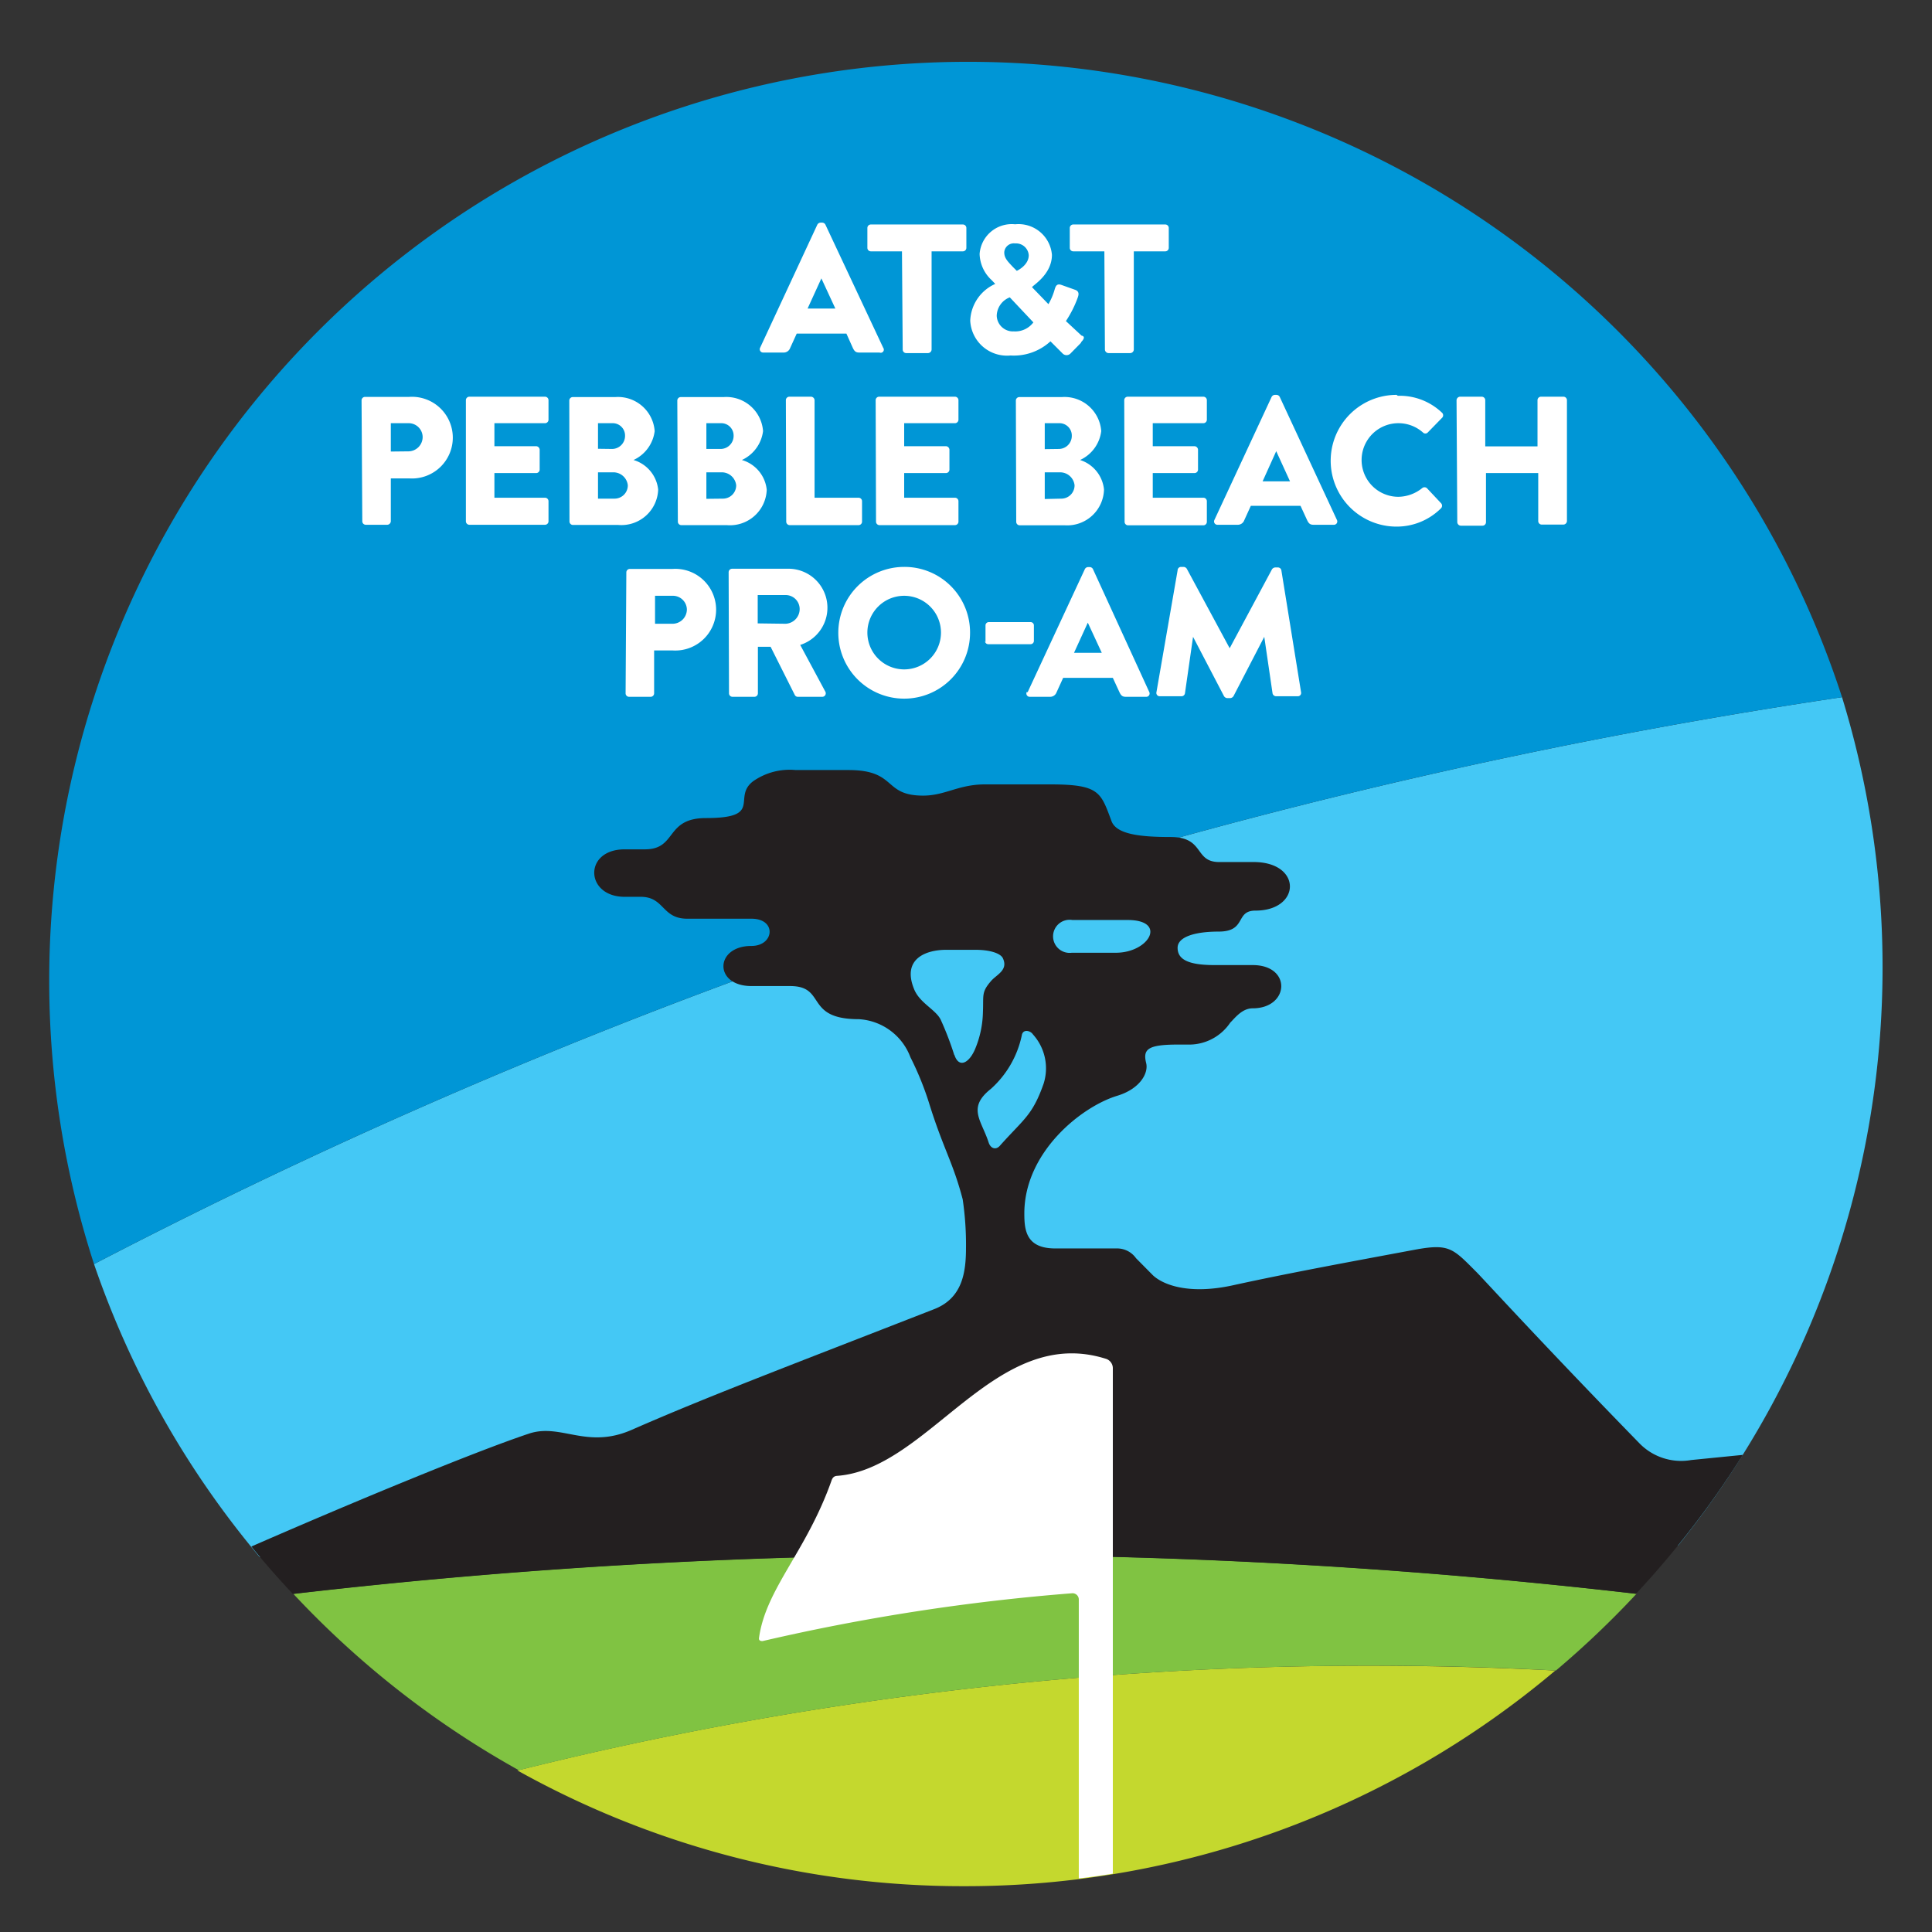
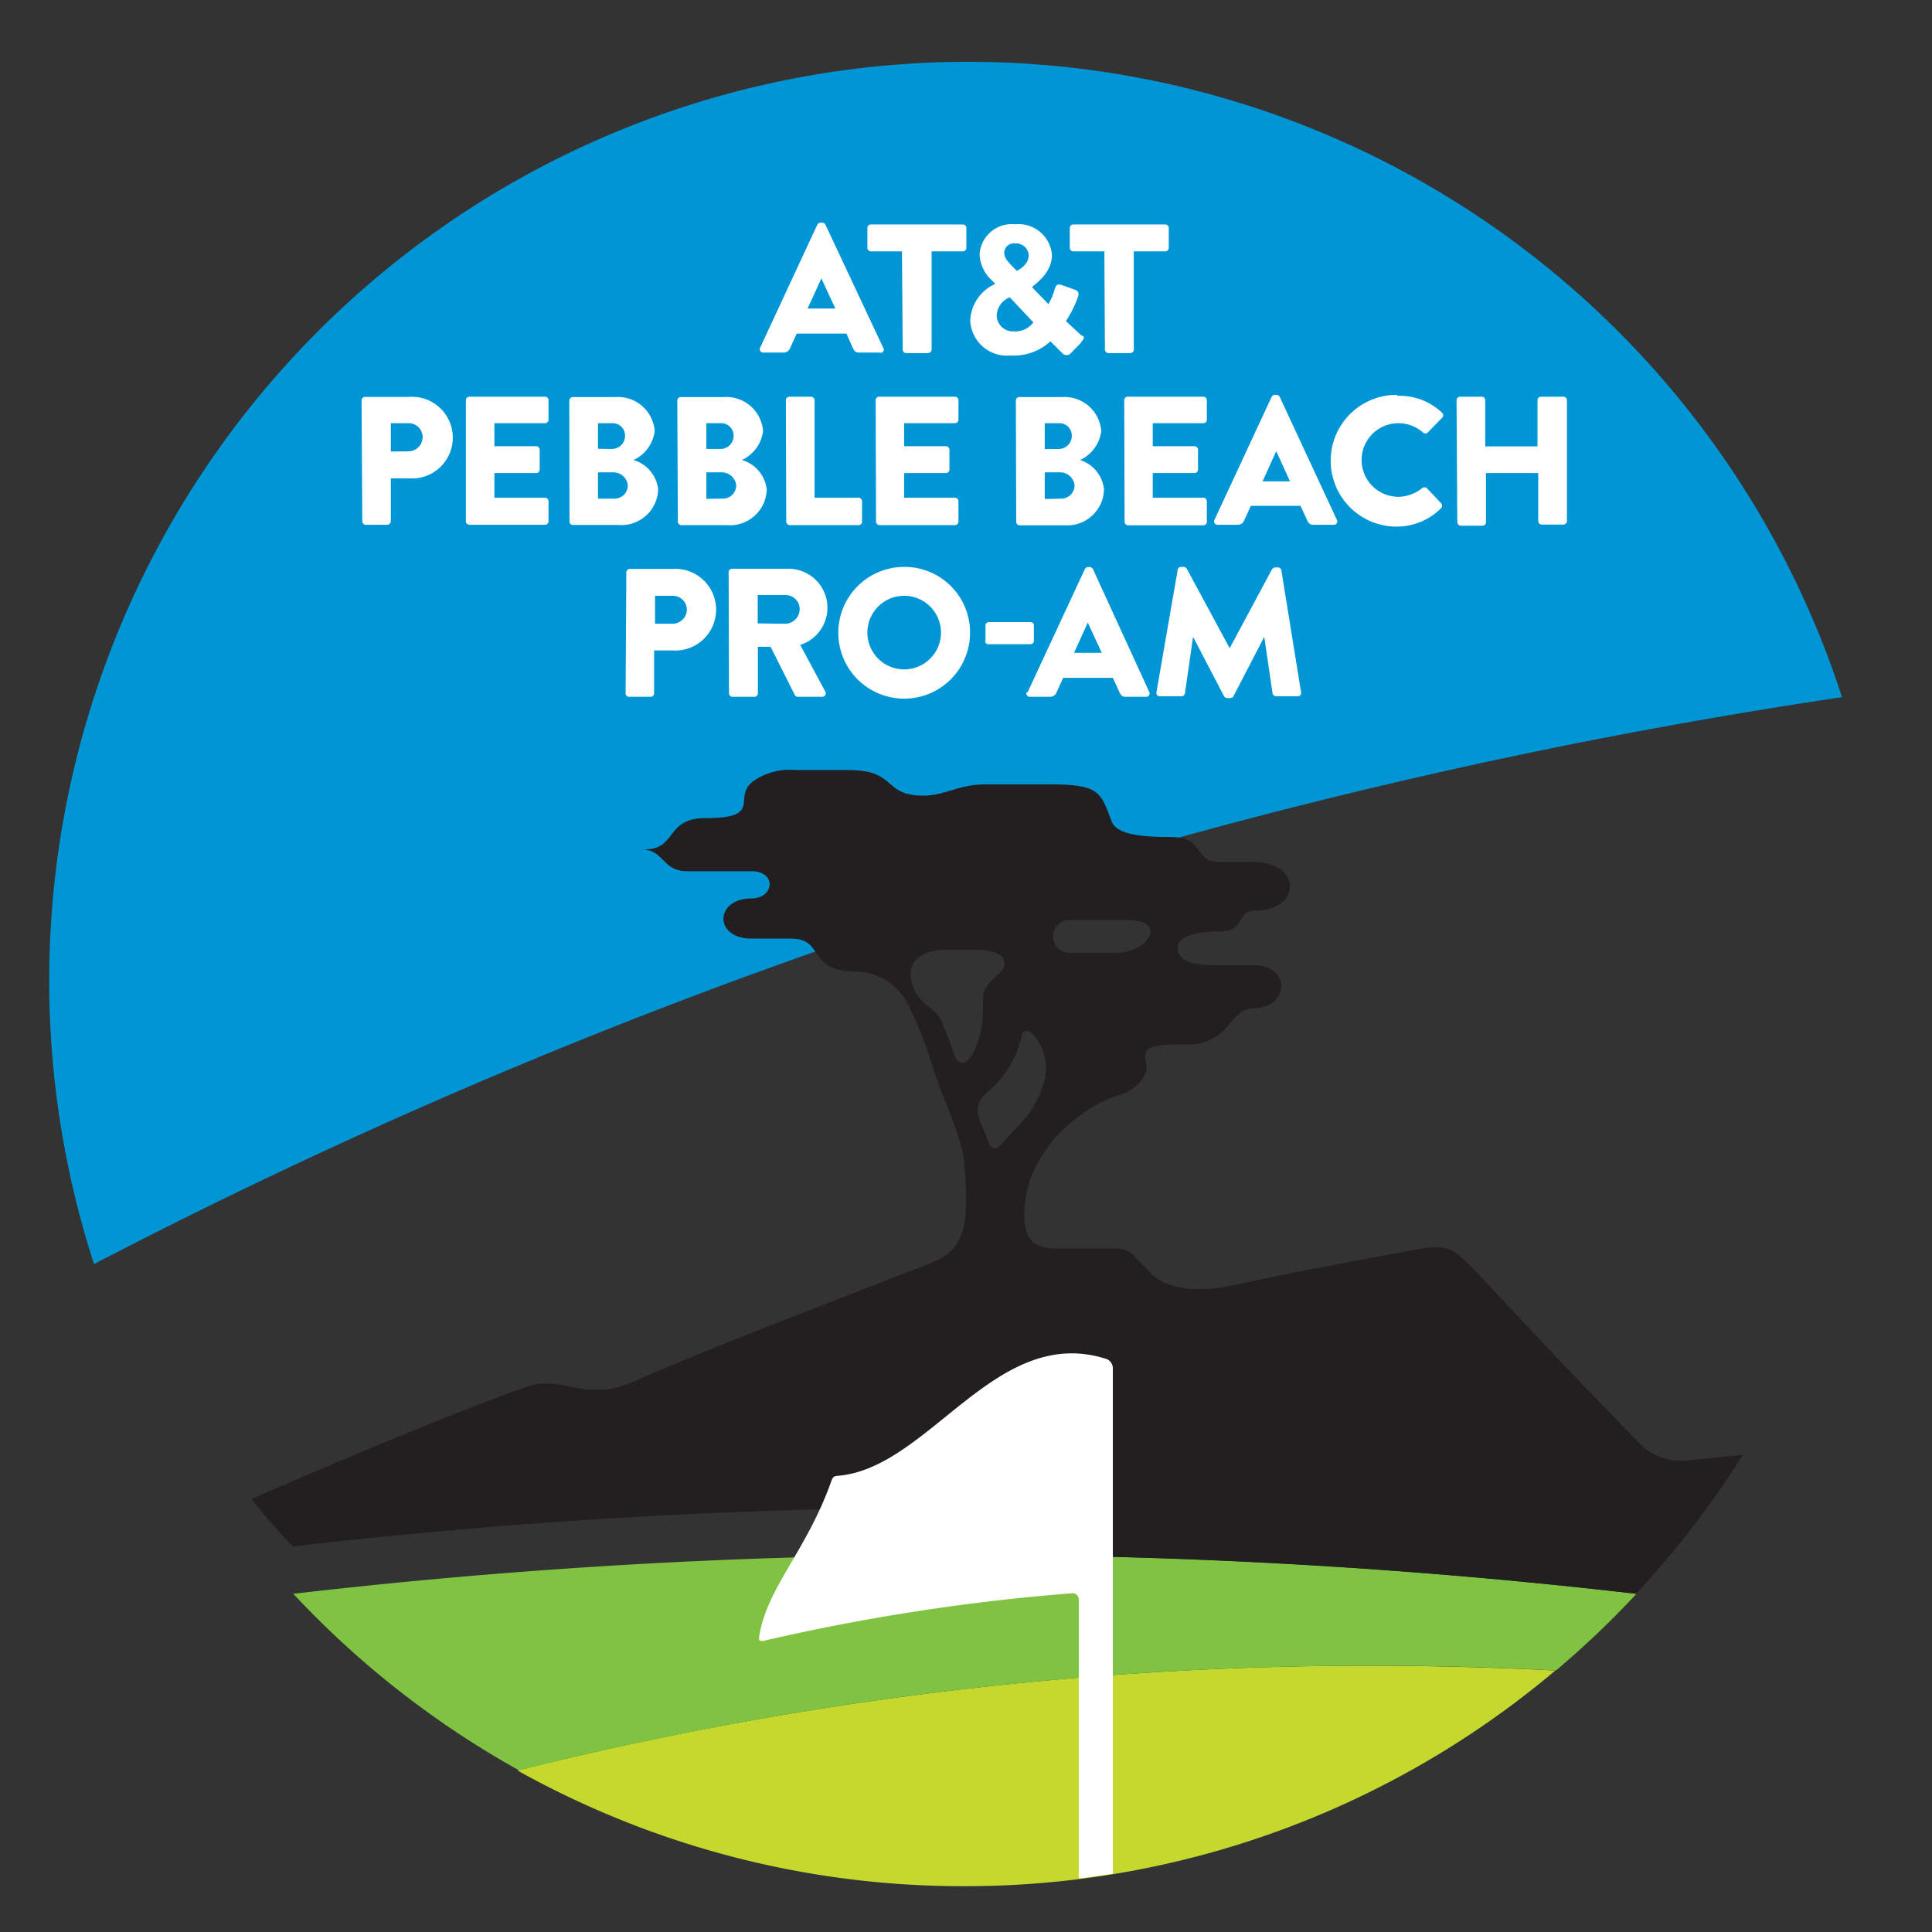
<svg xmlns="http://www.w3.org/2000/svg" id="Layer_1" data-name="Layer 1" viewBox="0 0 105 105">
  <rect x="0" y="0" width="105" height="105" fill="#333333" stroke="none" />
  <defs>
    <style>.cls-1{fill:none;}.cls-2{clip-path:url(#clip-path);}.cls-3{fill:#c4d82e;}.cls-4{fill:#44c8f5;}.cls-5{fill:#0096d6;}.cls-6{fill:#80c342;}.cls-7{fill:#231f20;}.cls-8{fill:#fff;}</style>
    <clipPath id="clip-path">
      <rect class="cls-1" x="-23.18" y="-23.18" width="151.36" height="151.36" />
    </clipPath>
  </defs>
  <title>logo-pebble</title>
  <g class="cls-2">
    <g class="cls-2">
      <path class="cls-3" d="M52.4,102.51A49.71,49.71,0,0,0,84.53,90.79q-6.16-.32-12.41-.25a191,191,0,0,0-44,5.68,49.68,49.68,0,0,0,24.26,6.29" />
-       <path class="cls-4" d="M52.15,82.28,91.2,84a50,50,0,0,0,8.91-46.11,302.22,302.22,0,0,0-95,30.81,49.83,49.83,0,0,0,9,15.92l38-2.33" />
      <path class="cls-5" d="M100.11,37.89a49.93,49.93,0,1,0-95,30.81,302.22,302.22,0,0,1,95-30.81" />
      <path class="cls-6" d="M28.15,96.22a191,191,0,0,1,44-5.68q6.25-.08,12.41.25a50.32,50.32,0,0,0,4.38-4.17,316.24,316.24,0,0,0-73,0,50.05,50.05,0,0,0,12.26,9.59" />
-       <path class="cls-7" d="M52.45,84.51a317.14,317.14,0,0,1,36.46,2.11,50.09,50.09,0,0,0,5.81-7.55l-2.81.28a3.16,3.16,0,0,1-2.83-.93c-5.17-5.3-8.47-8.92-8.83-9.28-1.29-1.29-1.47-1.57-3.36-1.22-3.21.6-6.87,1.27-9.87,1.93-2.36.52-3.78,0-4.36-.54l-.92-.93a1.26,1.26,0,0,0-1-.53H57.35c-1.59,0-1.68-1-1.68-1.9,0-3.33,3.1-5.81,5.06-6.4,1.24-.38,1.7-1.24,1.56-1.78-.18-.74.07-1,1.73-1h.67a2.69,2.69,0,0,0,2.17-1.19c.27-.27.65-.78,1.22-.78,2,0,2.14-2.35,0-2.35H66c-1.51,0-2-.35-2-.94s.93-.88,2.23-.88c1.54,0,.88-1.14,2-1.14,2.48,0,2.55-2.64-.1-2.64H66.26c-1.38,0-.77-1.36-2.64-1.36-1.67,0-2.94-.15-3.21-.86-.59-1.57-.64-2-3.34-2H53.53c-1.44,0-2.16.61-3.36.61-2.2,0-1.4-1.39-4.06-1.39H43.24a3.46,3.46,0,0,0-2.31.61c-1.16.88.59,2-2.56,2-2.24,0-1.56,1.7-3.32,1.7h-1.1c-2.25,0-2.16,2.58,0,2.58h.87c1.3,0,1.14,1.19,2.53,1.19h3.49c1.39,0,1.24,1.48,0,1.48-2,0-2.06,2.18,0,2.18h2.1c2,0,.76,1.8,3.73,1.8a3.19,3.19,0,0,1,2.81,2.07,16.39,16.39,0,0,1,1,2.45c.78,2.52,1.31,3.24,1.84,5.27a16.75,16.75,0,0,1,.18,2.62c0,1.35-.19,2.75-1.73,3.35-7.94,3.1-12.34,4.76-16.44,6.56-2.45,1.07-3.83-.37-5.57.2-3,1-9.7,3.78-15.1,6.14q1.08,1.33,2.26,2.58a317.19,317.19,0,0,1,36.54-2.12M58.28,50h3c2.17,0,1.19,1.78-.64,1.78H58.25A.9.9,0,1,1,58.28,50Zm-2.14,6.22a2.75,2.75,0,0,1,.58,2.67c-.61,1.74-1.08,1.92-2.38,3.38-.21.24-.5.16-.61-.18-.39-1.21-1.18-1.88.12-2.91a5.39,5.39,0,0,0,1.68-2.9C55.58,55.91,56,56,56.14,56.22Zm-4.28,1.11a17.09,17.09,0,0,0-.72-1.88c-.25-.57-1.15-.92-1.46-1.69-.67-1.64.62-2.14,1.75-2.14H53c.86,0,1.38.21,1.5.45.32.67-.36.9-.66,1.27-.51.6-.38.75-.42,1.67A5.47,5.47,0,0,1,53,57C52.67,57.79,52.11,58.07,51.87,57.33Z" />
+       <path class="cls-7" d="M52.45,84.51a317.14,317.14,0,0,1,36.46,2.11,50.09,50.09,0,0,0,5.81-7.55l-2.81.28a3.16,3.16,0,0,1-2.83-.93c-5.17-5.3-8.47-8.92-8.83-9.28-1.29-1.29-1.47-1.57-3.36-1.22-3.21.6-6.87,1.27-9.87,1.93-2.36.52-3.78,0-4.36-.54l-.92-.93a1.26,1.26,0,0,0-1-.53H57.35c-1.59,0-1.68-1-1.68-1.9,0-3.33,3.1-5.81,5.06-6.4,1.24-.38,1.7-1.24,1.56-1.78-.18-.74.07-1,1.73-1h.67a2.69,2.69,0,0,0,2.17-1.19c.27-.27.65-.78,1.22-.78,2,0,2.14-2.35,0-2.35H66c-1.51,0-2-.35-2-.94s.93-.88,2.23-.88c1.54,0,.88-1.14,2-1.14,2.48,0,2.55-2.64-.1-2.64H66.26c-1.38,0-.77-1.36-2.64-1.36-1.67,0-2.94-.15-3.21-.86-.59-1.57-.64-2-3.34-2H53.53c-1.44,0-2.16.61-3.36.61-2.2,0-1.4-1.39-4.06-1.39H43.24a3.46,3.46,0,0,0-2.31.61c-1.16.88.59,2-2.56,2-2.24,0-1.56,1.7-3.32,1.7h-1.1h.87c1.3,0,1.14,1.19,2.53,1.19h3.49c1.39,0,1.24,1.48,0,1.48-2,0-2.06,2.18,0,2.18h2.1c2,0,.76,1.8,3.73,1.8a3.19,3.19,0,0,1,2.81,2.07,16.39,16.39,0,0,1,1,2.45c.78,2.52,1.31,3.24,1.84,5.27a16.75,16.75,0,0,1,.18,2.62c0,1.35-.19,2.75-1.73,3.35-7.94,3.1-12.34,4.76-16.44,6.56-2.45,1.07-3.83-.37-5.57.2-3,1-9.7,3.78-15.1,6.14q1.08,1.33,2.26,2.58a317.19,317.19,0,0,1,36.54-2.12M58.28,50h3c2.17,0,1.19,1.78-.64,1.78H58.25A.9.9,0,1,1,58.28,50Zm-2.14,6.22a2.75,2.75,0,0,1,.58,2.67c-.61,1.74-1.08,1.92-2.38,3.38-.21.24-.5.16-.61-.18-.39-1.21-1.18-1.88.12-2.91a5.39,5.39,0,0,0,1.68-2.9C55.58,55.91,56,56,56.14,56.22Zm-4.28,1.11a17.09,17.09,0,0,0-.72-1.88c-.25-.57-1.15-.92-1.46-1.69-.67-1.64.62-2.14,1.75-2.14H53c.86,0,1.38.21,1.5.45.32.67-.36.9-.66,1.27-.51.6-.38.75-.42,1.67A5.47,5.47,0,0,1,53,57C52.67,57.79,52.11,58.07,51.87,57.33Z" />
      <path class="cls-8" d="M60.48,91v10.83q-.92.15-1.85.26V91.19h0V86.95a.34.34,0,0,0-.36-.36,113.38,113.38,0,0,0-16.83,2.6c-.18,0-.2-.09-.19-.17.37-2.68,2.57-4.68,3.94-8.55.05-.15.13-.25.3-.26,5-.36,8.61-8.3,14.65-6.35a.54.54,0,0,1,.34.48V91h0M21.24,24.54V23h.94a.76.76,0,0,1,.79.74.78.78,0,0,1-.79.79Zm-1.55,3.79a.19.19,0,0,0,.19.19h1.17a.2.2,0,0,0,.19-.19V26h1a2.22,2.22,0,1,0,0-4.43h-2.4a.19.19,0,0,0-.19.19Zm5.63,0a.19.19,0,0,0,.19.19h4.11a.19.19,0,0,0,.19-.19V27.24a.19.19,0,0,0-.19-.19H26.87V25.71h2.27a.19.19,0,0,0,.19-.19V24.44a.2.2,0,0,0-.19-.19H26.87V23h2.75a.19.19,0,0,0,.19-.19V21.75a.19.19,0,0,0-.19-.19H25.51a.19.19,0,0,0-.19.19Zm7.18-1.23V25.67h.8a.79.79,0,0,1,.82.7.72.72,0,0,1-.72.73Zm0-2.71V23h.77a.67.67,0,0,1,.7.68.71.71,0,0,1-.7.72Zm-1.55,3.95a.19.19,0,0,0,.19.19H33.6a2,2,0,0,0,2.17-1.92A1.88,1.88,0,0,0,34.43,25a2,2,0,0,0,1.15-1.57,2,2,0,0,0-2.14-1.85H31.13a.19.19,0,0,0-.19.19Zm7.44-1.23V25.67h.8a.79.79,0,0,1,.82.7.72.72,0,0,1-.72.73Zm0-2.71V23h.78a.67.67,0,0,1,.7.68.71.71,0,0,1-.7.72Zm-1.55,3.95a.19.19,0,0,0,.19.19h2.47a2,2,0,0,0,2.17-1.92A1.88,1.88,0,0,0,40.32,25a2,2,0,0,0,1.15-1.57,2,2,0,0,0-2.14-1.85H37a.19.19,0,0,0-.19.19Zm5.89,0a.19.19,0,0,0,.19.19h3.74a.19.19,0,0,0,.19-.19V27.24a.19.19,0,0,0-.19-.19H44.27V21.75a.2.2,0,0,0-.19-.19H42.9a.19.19,0,0,0-.19.19Zm4.88,0a.19.19,0,0,0,.19.19H51.9a.19.19,0,0,0,.19-.19V27.24a.19.19,0,0,0-.19-.19H49.14V25.71h2.27a.19.19,0,0,0,.19-.19V24.44a.2.2,0,0,0-.19-.19H49.14V23H51.9a.19.19,0,0,0,.19-.19V21.75a.19.19,0,0,0-.19-.19H47.78a.19.19,0,0,0-.19.19Zm9.17-1.23V25.67h.81a.79.79,0,0,1,.81.7.72.72,0,0,1-.71.73Zm0-2.71V23h.77a.67.67,0,0,1,.7.68.71.71,0,0,1-.7.72Zm-1.55,3.95a.19.19,0,0,0,.19.19h2.47A2,2,0,0,0,60,26.6,1.88,1.88,0,0,0,58.7,25a2,2,0,0,0,1.15-1.57,2,2,0,0,0-2.14-1.85H55.4a.19.19,0,0,0-.19.19Zm5.89,0a.19.19,0,0,0,.19.19H65.4a.19.19,0,0,0,.19-.19V27.24a.19.19,0,0,0-.19-.19H62.65V25.71h2.27a.19.19,0,0,0,.19-.19V24.44a.2.2,0,0,0-.19-.19H62.65V23H65.4a.19.19,0,0,0,.19-.19V21.75a.19.19,0,0,0-.19-.19H61.29a.19.19,0,0,0-.19.19Zm7.5-2.2.74-1.64h0l.75,1.64ZM66,28.26a.18.18,0,0,0,.17.26h1.09a.37.37,0,0,0,.36-.24l.36-.79h2.7l.36.78c.09.19.17.25.35.25h1.1a.18.18,0,0,0,.17-.26l-3.11-6.69a.2.2,0,0,0-.17-.11h-.1a.21.21,0,0,0-.17.11L66,28.26m9.9-6.8a3.58,3.58,0,1,0,0,7.16,3.41,3.41,0,0,0,2.42-1,.2.2,0,0,0,0-.27l-.77-.82a.2.2,0,0,0-.26,0A2.11,2.11,0,0,1,76,27,2,2,0,0,1,76,23a2,2,0,0,1,1.34.51.18.18,0,0,0,.25,0l.78-.8a.19.19,0,0,0,0-.28,3.33,3.33,0,0,0-2.4-.92m3.23,6.87a.2.2,0,0,0,.19.19h1.18a.19.19,0,0,0,.19-.19V25.71h2.84v2.61a.19.19,0,0,0,.19.19h1.18a.2.2,0,0,0,.19-.19V21.75a.19.19,0,0,0-.19-.19H83.75a.19.19,0,0,0-.19.19v2.51H80.72V21.75a.19.19,0,0,0-.19-.19H79.35a.2.2,0,0,0-.19.19ZM47.8,19.16H46.7c-.18,0-.26-.06-.35-.25L46,18.13h-2.7l-.36.79a.37.37,0,0,1-.36.24H41.48a.18.18,0,0,1-.17-.26l3.11-6.69a.21.21,0,0,1,.17-.11h.1a.2.2,0,0,1,.17.11L48,18.9A.17.17,0,0,1,47.8,19.16ZM45.4,16.77l-.76-1.64h0l-.75,1.64ZM49.06,19a.19.19,0,0,0,.19.19h1.19a.2.2,0,0,0,.19-.19V13.66h1.7a.19.19,0,0,0,.19-.19V12.39a.19.19,0,0,0-.19-.19h-5a.19.19,0,0,0-.19.19v1.08a.19.19,0,0,0,.19.19h1.69Zm9.69-.37-.56.57a.3.3,0,0,1-.45,0l-.65-.65a2.94,2.94,0,0,1-2.17.77,2,2,0,0,1-2.19-1.89,2.28,2.28,0,0,1,1.36-2v0l-.2-.21a2,2,0,0,1-.65-1.42,1.75,1.75,0,0,1,1.93-1.61,1.82,1.82,0,0,1,2,1.66c0,1.09-1.08,1.68-1.08,1.76l.89.92a3.42,3.42,0,0,0,.33-.77c.06-.21.12-.37.39-.27l.73.26c.28.1.17.34.13.46a6,6,0,0,1-.63,1.24l.85.79C58.9,18.26,59,18.35,58.75,18.6Zm-4.17-4.9c0,.3.2.49.46.77l.22.22s.65-.29.65-.85a.69.69,0,0,0-.74-.64A.52.52,0,0,0,54.58,13.7Zm1.6,3.81-1.3-1.38a1.1,1.1,0,0,0-.71,1,.88.88,0,0,0,.93.85A1.23,1.23,0,0,0,56.17,17.51ZM60.05,19a.2.2,0,0,0,.19.19h1.19a.2.2,0,0,0,.19-.19V13.66h1.71a.19.19,0,0,0,.19-.19V12.39a.19.19,0,0,0-.19-.19h-5a.19.19,0,0,0-.19.19v1.08a.19.19,0,0,0,.19.19h1.69ZM35.6,33.9V32.38h.94a.76.76,0,0,1,.79.73.78.78,0,0,1-.79.79ZM34,37.68a.19.19,0,0,0,.19.19h1.17a.19.19,0,0,0,.19-.19V35.35h1a2.22,2.22,0,1,0,0-4.43H34.23a.19.19,0,0,0-.19.19Zm7.18-3.8V32.34H42.7a.76.76,0,0,1,.76.76.8.8,0,0,1-.76.8Zm-1.56,3.8a.19.19,0,0,0,.19.19H41a.19.19,0,0,0,.19-.19V35.15h.69l1.32,2.63a.18.18,0,0,0,.16.09h1.32a.19.19,0,0,0,.17-.29l-1.36-2.53a2.12,2.12,0,0,0-.7-4.14h-3a.19.19,0,0,0-.19.19Zm9.52-1.3a2,2,0,1,1,2-2,2,2,0,0,1-2,2m0-5.57a3.58,3.58,0,1,0,3.58,3.59,3.56,3.56,0,0,0-3.58-3.59m9.23,4.67.75-1.64h0l.76,1.64Zm-2.57,2.13a.18.18,0,0,0,.17.26h1.09a.37.37,0,0,0,.36-.24l.36-.79h2.7l.36.78c.09.19.17.25.35.25h1.1a.18.18,0,0,0,.17-.26L59.4,30.93a.2.2,0,0,0-.17-.11h-.1a.2.2,0,0,0-.17.11l-3.11,6.69m7,0a.18.18,0,0,0,.19.22h1.17a.19.19,0,0,0,.19-.16l.44-3.07h0l1.68,3.22a.22.22,0,0,0,.17.11h.18a.23.23,0,0,0,.17-.11l1.67-3.22h0l.45,3.07a.2.2,0,0,0,.19.16h1.17a.18.18,0,0,0,.19-.22L69.64,31a.19.19,0,0,0-.18-.16H69.3a.23.23,0,0,0-.17.1l-2.3,4.29h0L64.5,30.91a.22.22,0,0,0-.17-.1h-.16A.19.19,0,0,0,64,31Zm-9.32-2.79a.18.18,0,0,0,.19.18H56a.18.18,0,0,0,.19-.18V34a.18.18,0,0,0-.19-.19H53.75a.18.18,0,0,0-.19.19v.91" />
    </g>
  </g>
</svg>